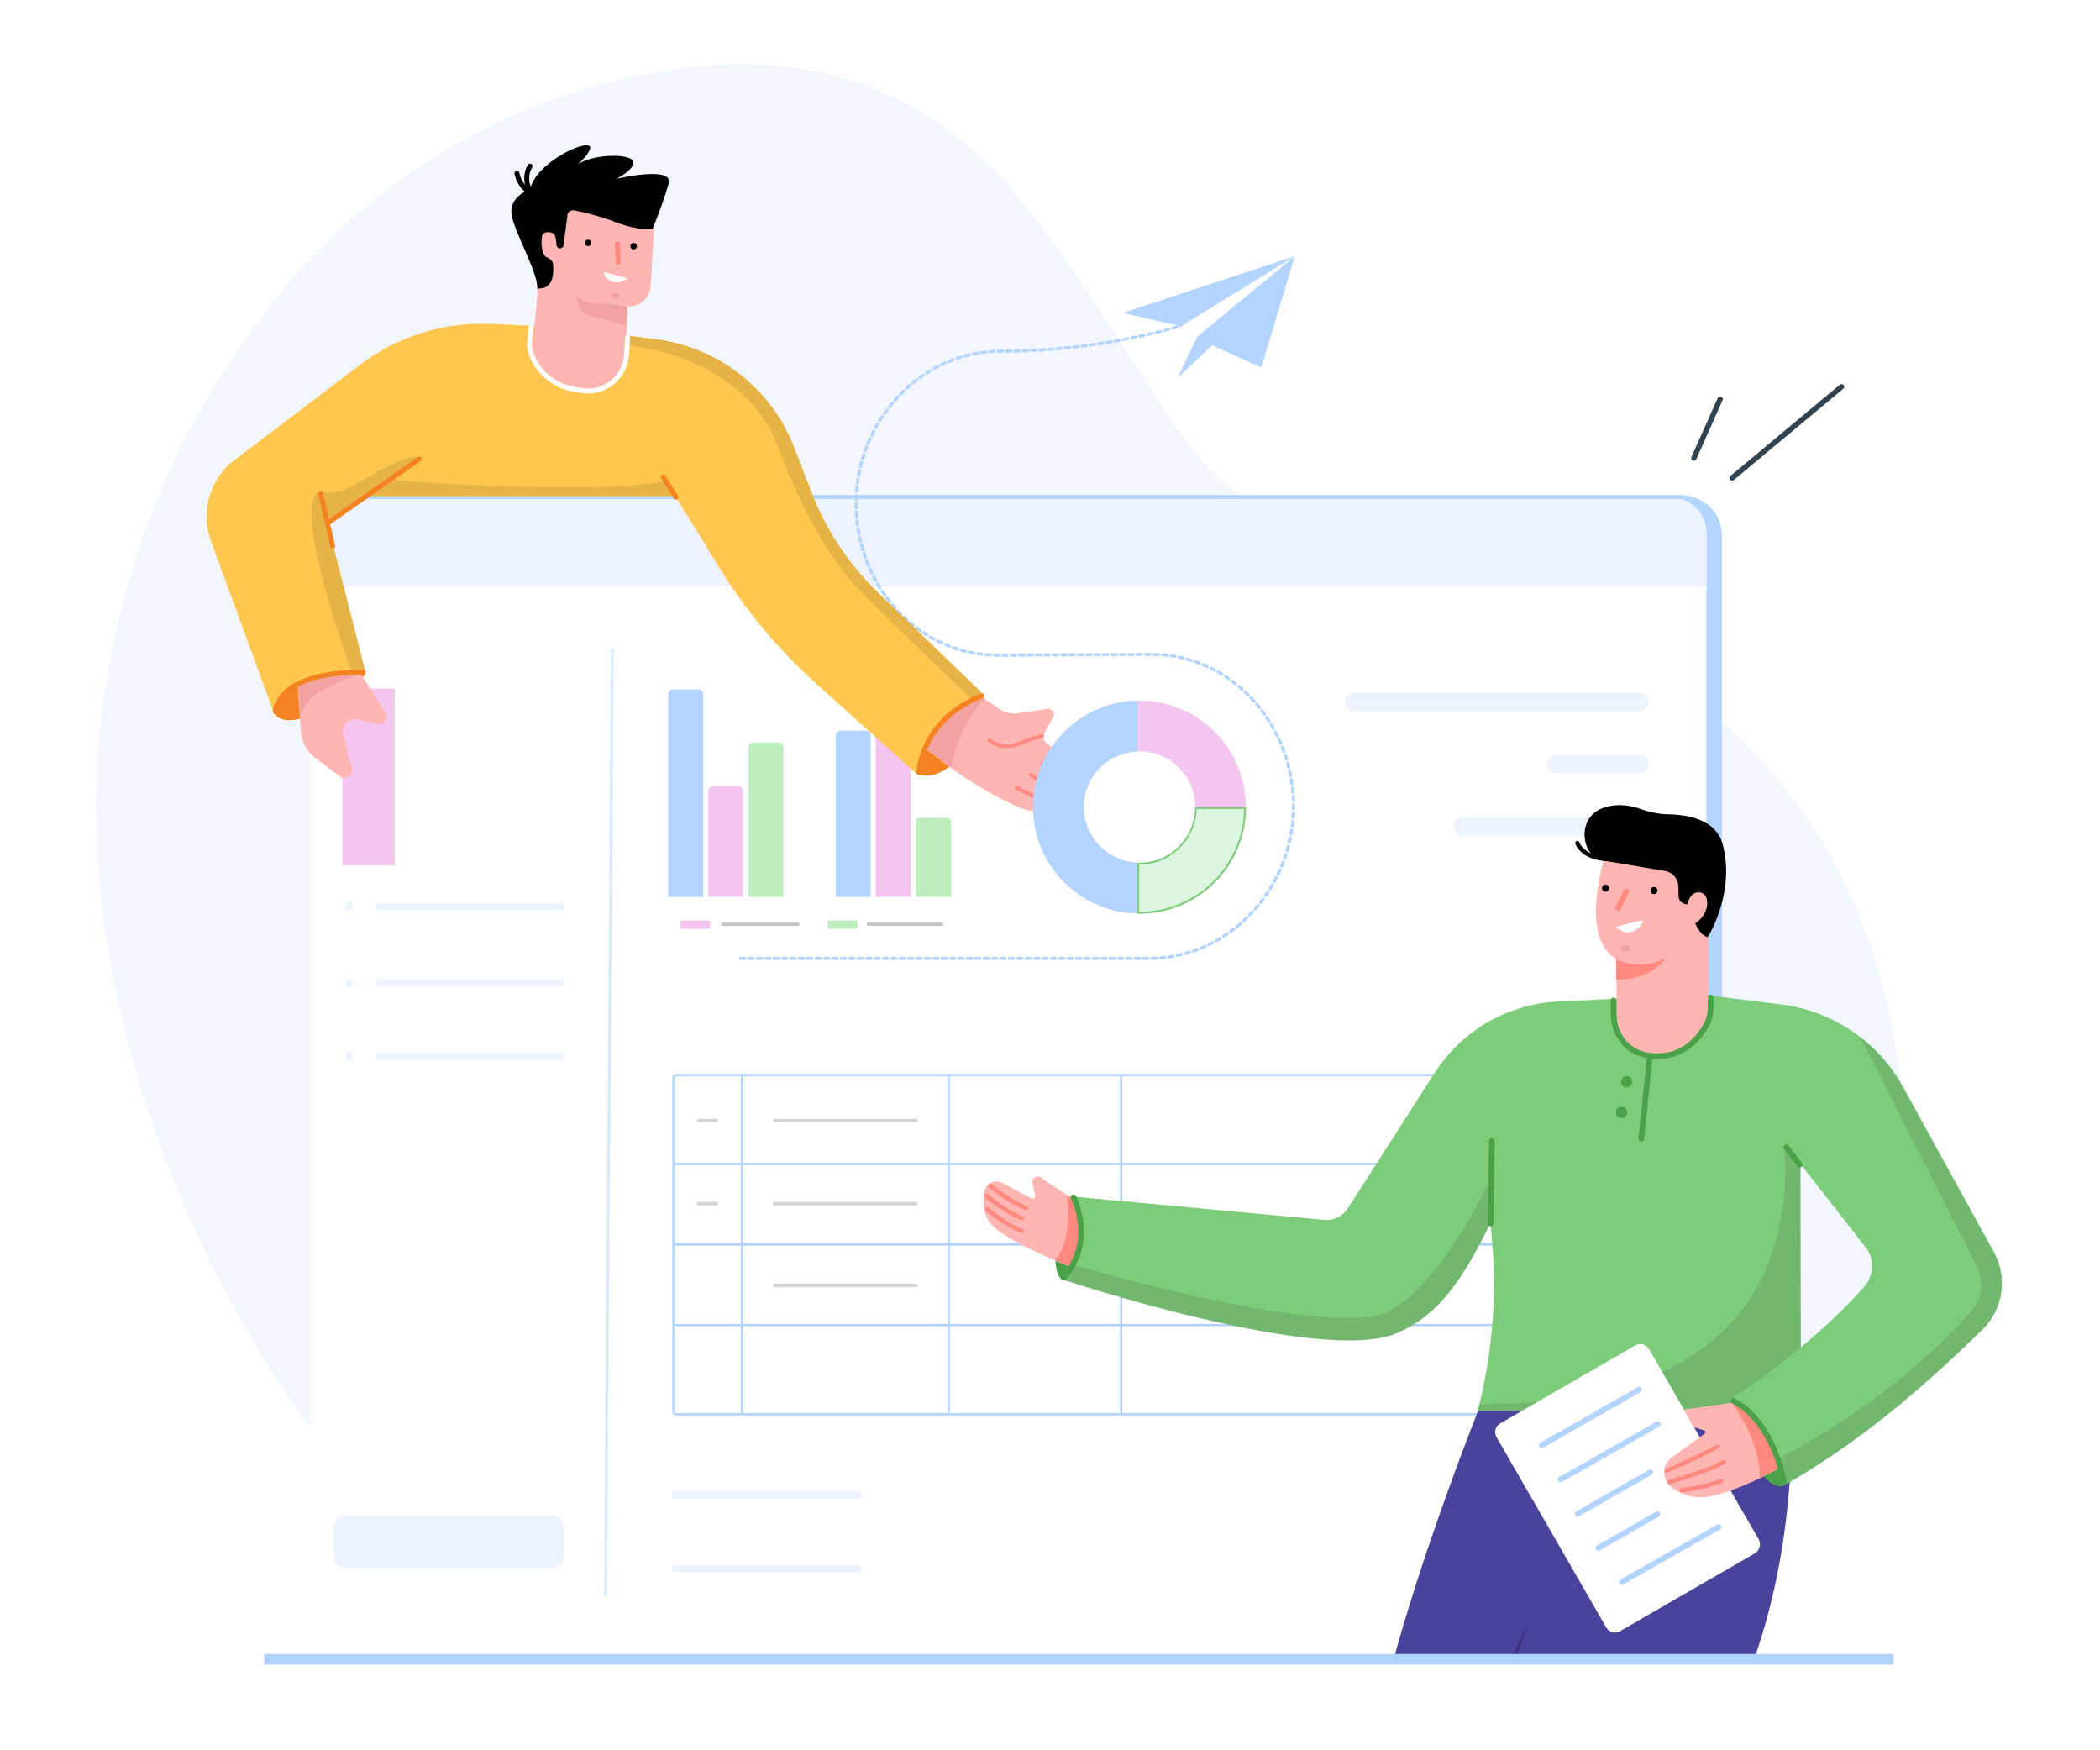
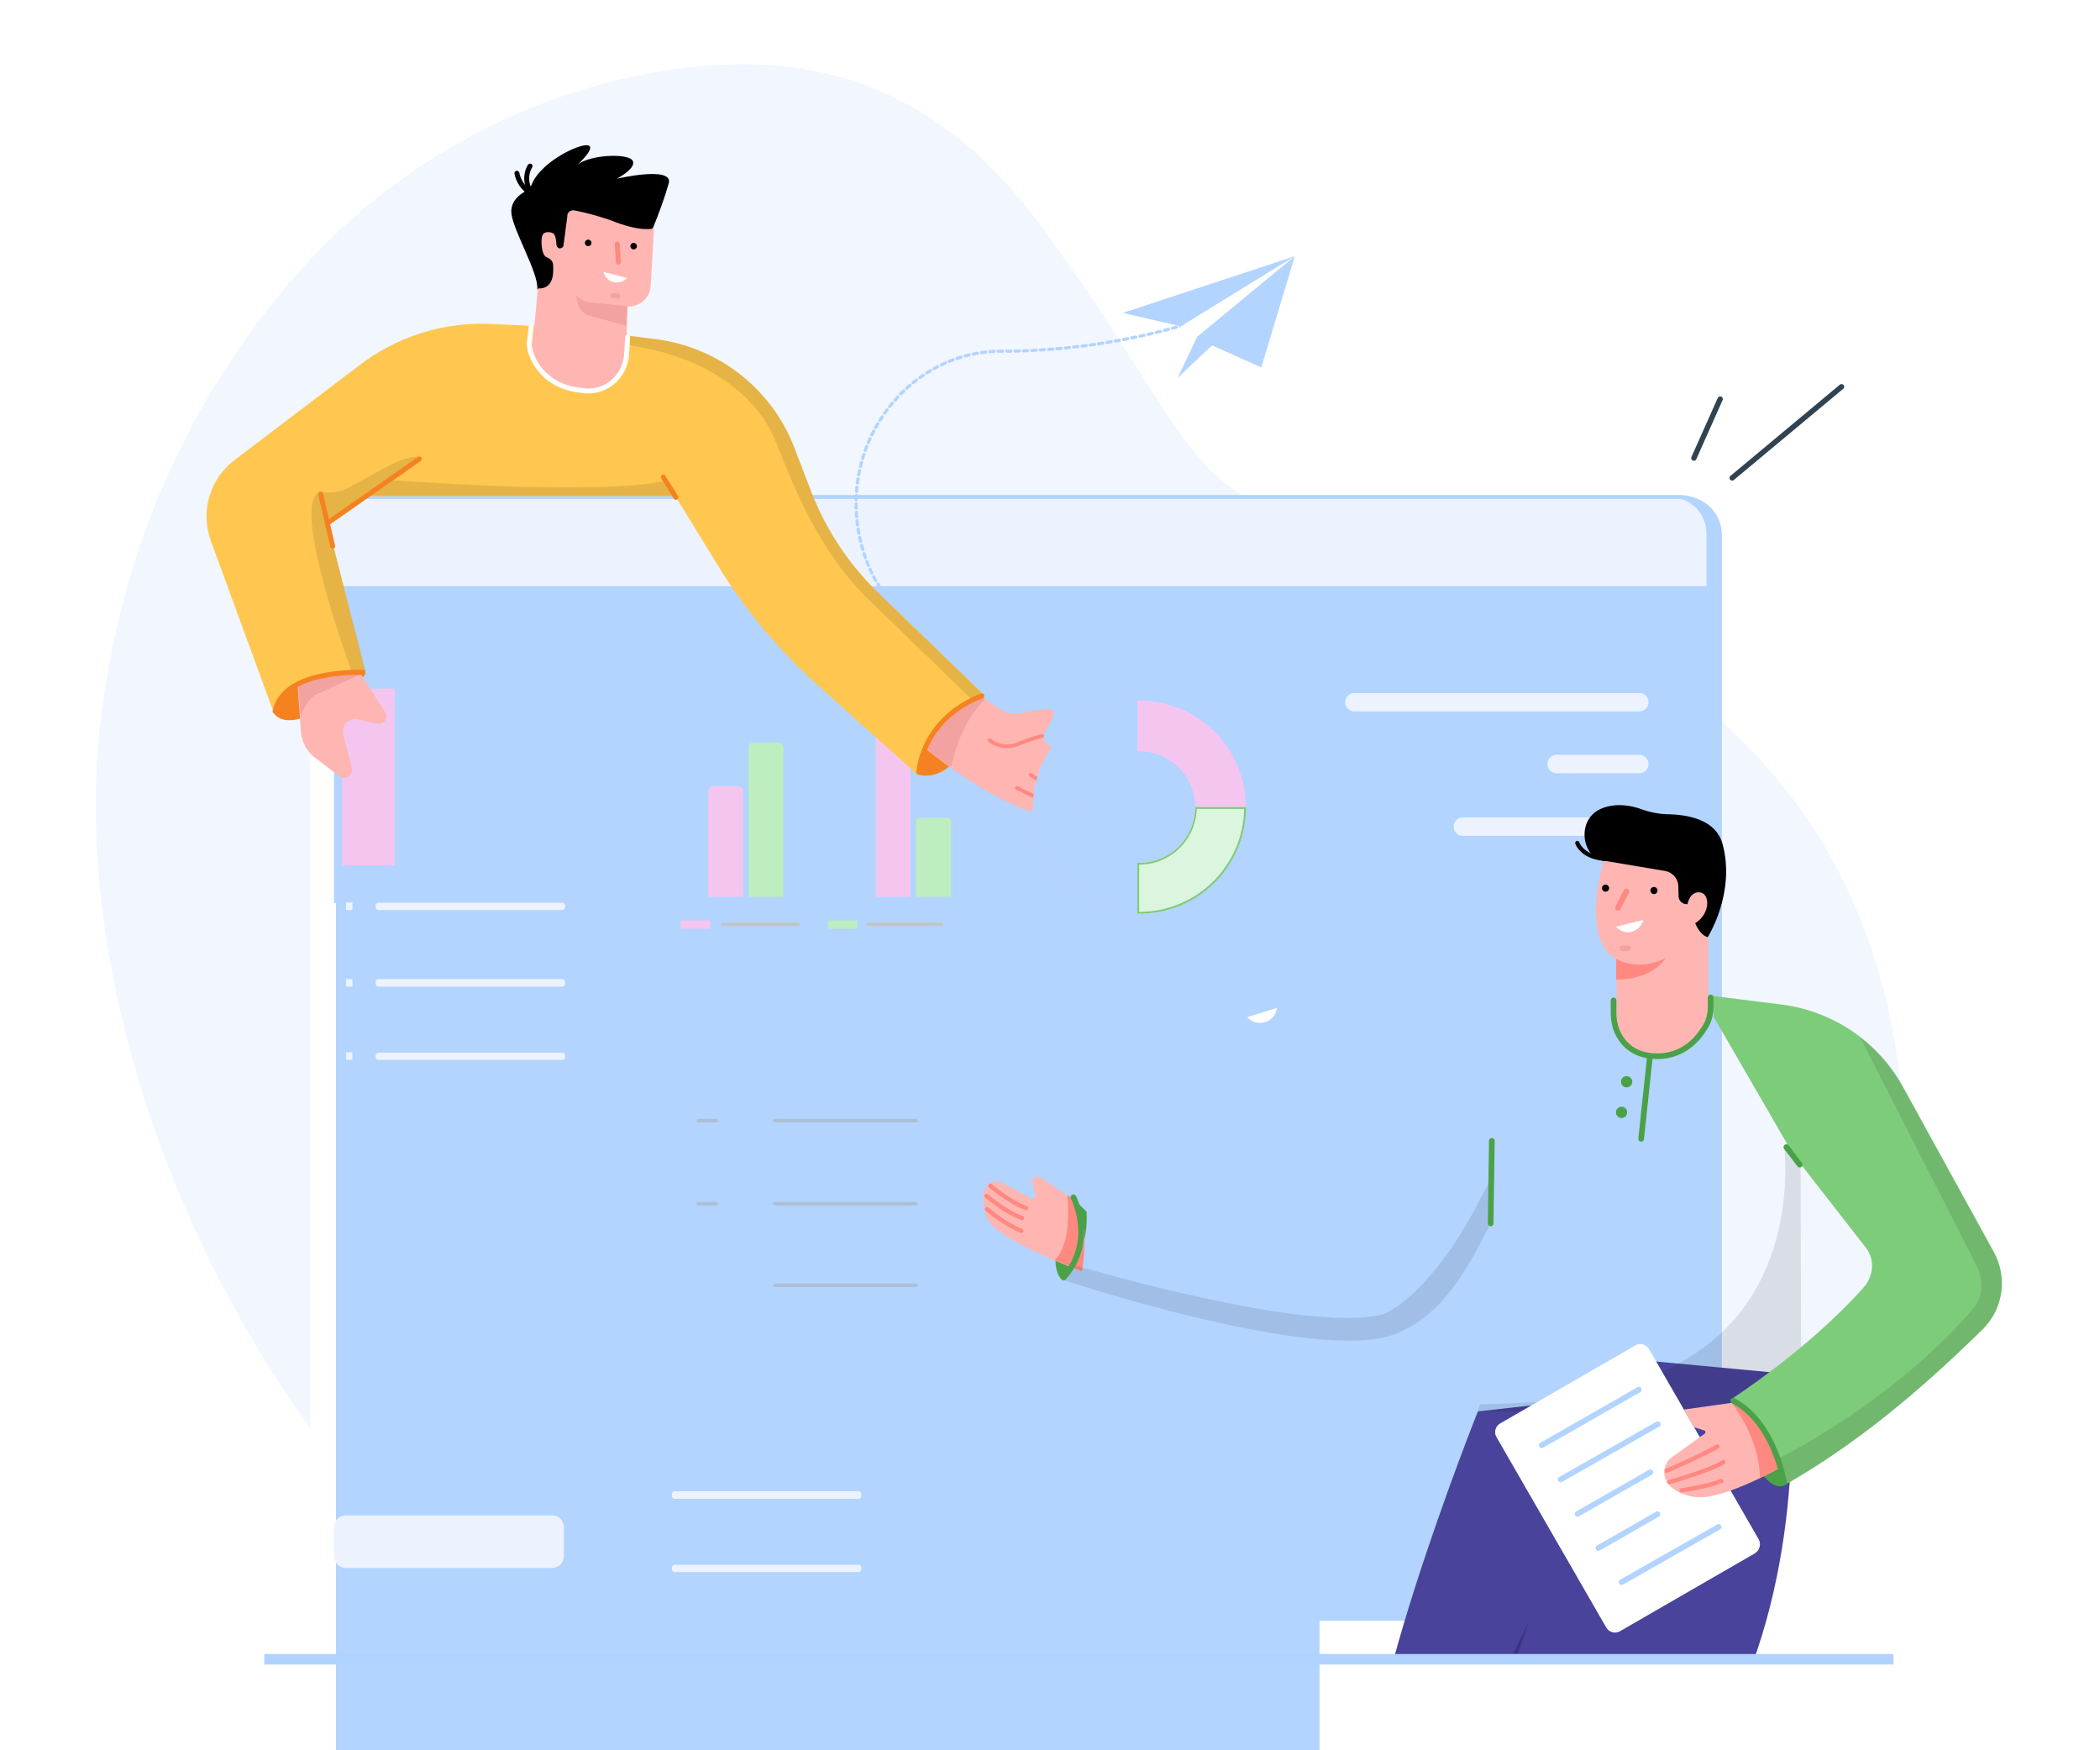
<svg xmlns="http://www.w3.org/2000/svg" width="600" height="500" viewBox="0 0 600 500" fill="none">
  <rect x="0" y="0" width="600" height="500" fill="#808080" stroke="none" />
  <g clip-path="url(#clip0_1577_3357)">
    <rect width="600" height="500" fill="white" />
    <path opacity="0.7" d="M84.29 78.922C111.201 48.088 148.044 27.245 188.38 20.44C231.414 13.207 268.012 23.935 298.172 65.559C340.409 123.795 336.976 137.527 373.573 150.094C410.109 162.661 534.614 184.362 543.748 318C552.882 451.638 405.88 520.419 259.858 512.021C113.837 503.622 14.957 328.237 28.628 207.166C35.309 148.255 60.382 106.386 84.29 78.922Z" fill="#ECF3FF" />
    <path d="M477.896 512.435H99.113C93.28 512.435 88.566 507.721 88.566 501.889V152.826C88.566 146.994 93.28 142.28 99.113 142.28H477.976C483.808 142.28 488.522 146.994 488.522 152.826V501.889C488.442 507.721 483.728 512.435 477.896 512.435Z" fill="white" />
    <path d="M95.998 257.969V152.826C95.998 146.994 100.632 142.28 106.464 142.28H480.933C486.686 142.28 491.399 146.994 491.399 152.826V501.729C491.399 507.561 486.765 512.275 480.933 512.275H106.464C100.712 512.275 95.998 507.561 95.998 501.729V272.989" fill="#B2D4FF" />
    <path d="M95.998 257.969V152.826C95.998 146.994 100.632 142.28 106.464 142.28H480.933C486.686 142.28 491.399 146.994 491.399 152.826V497.335" stroke="#B2D4FF" stroke-width="1.142" stroke-miterlimit="10" />
-     <path d="M93.361 257.885V152.583C93.361 146.751 97.995 142.037 103.748 142.037H477.178C482.93 142.037 487.564 146.751 487.564 152.583V501.885C487.564 507.717 482.93 512.431 477.178 512.431H103.748C97.995 512.431 93.361 507.717 93.361 501.885V272.905" fill="white" />
    <path d="M356.375 290.562C356.615 290.882 356.934 291.122 357.254 291.361C359.491 292.879 362.527 292.32 364.045 290.083C364.524 289.444 364.764 288.725 364.844 287.926L356.375 290.562Z" fill="white" />
    <path d="M483.965 130.856L491.475 113.998" stroke="#314351" stroke-width="1.523" stroke-miterlimit="10" stroke-linecap="round" />
    <path d="M494.91 136.523L526.149 110.478" stroke="#314351" stroke-width="1.523" stroke-miterlimit="10" stroke-linecap="round" />
    <path d="M467.671 404.015H193.231C192.751 404.015 192.432 403.696 192.432 403.216V307.901C192.432 307.422 192.751 307.102 193.231 307.102H467.671C468.15 307.102 468.47 307.422 468.47 307.901V403.216C468.47 403.696 468.15 404.015 467.671 404.015Z" stroke="#B2D4FF" stroke-width="0.668" stroke-miterlimit="10" />
    <path d="M192.512 332.51H468.47" stroke="#B2D4FF" stroke-width="0.668" stroke-miterlimit="10" />
    <path d="M192.512 355.517H468.47" stroke="#B2D4FF" stroke-width="0.668" stroke-miterlimit="10" />
    <path d="M192.512 378.531H468.47" stroke="#B2D4FF" stroke-width="0.668" stroke-miterlimit="10" />
    <path d="M212.006 307.183V403.857" stroke="#B2D4FF" stroke-width="0.668" stroke-miterlimit="10" />
    <path d="M271.049 307.183V403.857" stroke="#B2D4FF" stroke-width="0.668" stroke-miterlimit="10" />
    <path d="M320.346 307.183V403.857" stroke="#B2D4FF" stroke-width="0.668" stroke-miterlimit="10" />
    <path opacity="0.5" d="M199.541 320.123H204.654" stroke="#A8AAAD" stroke-width="1.002" stroke-miterlimit="10" stroke-linecap="round" />
    <path opacity="0.5" d="M221.352 320.123H261.699" stroke="#A8AAAD" stroke-width="1.002" stroke-miterlimit="10" stroke-linecap="round" />
    <path opacity="0.5" d="M199.541 343.854H204.654" stroke="#A8AAAD" stroke-width="1.002" stroke-miterlimit="10" stroke-linecap="round" />
    <path opacity="0.5" d="M221.352 343.854H261.699" stroke="#A8AAAD" stroke-width="1.002" stroke-miterlimit="10" stroke-linecap="round" />
    <path opacity="0.5" d="M221.352 367.186H261.699" stroke="#A8AAAD" stroke-width="1.002" stroke-miterlimit="10" stroke-linecap="round" />
    <path d="M200.899 256.209H190.912V198.365C190.912 197.566 191.551 196.927 192.35 196.927H199.461C200.26 196.927 200.899 197.566 200.899 198.365V256.209V256.209Z" fill="#B2D4FF" />
    <path d="M212.327 256.21H202.34V226.01C202.34 225.211 202.979 224.572 203.778 224.572H210.889C211.688 224.572 212.327 225.211 212.327 226.01V256.21V256.21Z" fill="#F4C6EF" />
    <path d="M223.829 256.209H213.842V213.545C213.842 212.746 214.481 212.107 215.28 212.107H222.391C223.19 212.107 223.829 212.746 223.829 213.545V256.209V256.209Z" fill="#BEEDC0" />
    <path d="M202.577 265.318H194.747C194.588 265.318 194.428 265.159 194.428 264.999V263.241C194.428 263.081 194.588 262.922 194.747 262.922H202.577C202.737 262.922 202.897 263.081 202.897 263.241V264.999C202.977 265.159 202.817 265.318 202.577 265.318Z" fill="#F4C6EF" />
    <path d="M206.492 264.039H227.984" stroke="#C4C4C4" stroke-width="0.946" stroke-miterlimit="10" stroke-linecap="round" />
    <path d="M248.753 256.205H238.766V210.025C238.766 209.306 239.325 208.747 240.044 208.747H247.474C248.193 208.747 248.753 209.306 248.753 210.025V256.205Z" fill="#B2D4FF" />
    <path d="M260.178 256.205H250.191V201.077C250.191 200.039 251.07 199.16 252.109 199.16H258.261C259.299 199.16 260.178 200.039 260.178 201.077V256.205Z" fill="#F4C6EF" />
    <path d="M271.684 256.206H261.697V234.635C261.697 234.075 262.177 233.596 262.736 233.596H270.725C271.285 233.596 271.764 234.075 271.764 234.635V256.206H271.684Z" fill="#BEEDC0" />
    <path d="M244.679 265.31H236.849C236.689 265.31 236.529 265.151 236.529 264.991V263.233C236.529 263.073 236.689 262.914 236.849 262.914H244.679C244.838 262.914 244.998 263.073 244.998 263.233V264.991C244.998 265.151 244.838 265.31 244.679 265.31Z" fill="#BEEDC0" />
    <path d="M248.115 264.037H269.048" stroke="#C4C4C4" stroke-width="0.946" stroke-miterlimit="10" stroke-linecap="round" />
    <path d="M98.632 142.037H477.255C482.927 142.037 487.561 146.671 487.561 152.344V167.444H89.523V151.145C89.523 146.112 93.598 142.037 98.632 142.037Z" fill="#ECF3FF" />
    <path d="M88.725 199.247V151.15C88.725 146.117 92.879 141.962 97.993 141.962H479.891C485.644 141.962 490.358 146.596 490.358 152.269" stroke="#B2D4FF" stroke-width="1.148" stroke-miterlimit="10" />
    <path d="M491.399 497.332V501.726C491.399 507.559 486.765 512.272 480.933 512.272H252.033" stroke="#B2D4FF" stroke-width="1.142" stroke-miterlimit="10" stroke-linecap="round" />
    <path d="M211.605 273.787H328.332C351.023 273.787 369.958 253.893 369.558 229.525C369.159 205.955 351.182 186.94 329.131 186.94L285.029 187.18C262.978 187.18 245.002 168.245 244.602 144.596C244.203 120.308 263.138 100.334 285.828 100.334C306.042 100.334 326.095 97.058 345.35 90.667L358.613 86.272" stroke="#B2D4FF" stroke-width="0.901" stroke-miterlimit="10" stroke-linecap="round" stroke-dasharray="1.2 1.2" />
    <path d="M468.386 203.235H386.972C385.534 203.235 384.336 202.037 384.336 200.599C384.336 199.161 385.534 197.962 386.972 197.962H468.386C469.824 197.962 471.022 199.161 471.022 200.599C471.022 202.037 469.824 203.235 468.386 203.235Z" fill="#ECF3FF" />
    <path d="M160.63 259.961H108.059C107.659 259.961 107.34 259.641 107.34 259.242V258.603C107.34 258.203 107.659 257.884 108.059 257.884H160.71C161.109 257.884 161.429 258.203 161.429 258.603V259.242C161.429 259.641 161.109 259.961 160.63 259.961Z" fill="#ECF3FF" />
    <path d="M160.63 281.856H108.059C107.659 281.856 107.34 281.537 107.34 281.137V280.418C107.34 280.019 107.659 279.699 108.059 279.699H160.71C161.109 279.699 161.429 280.019 161.429 280.418V281.057C161.429 281.537 161.109 281.856 160.63 281.856Z" fill="#ECF3FF" />
    <path d="M160.63 302.787H108.059C107.659 302.787 107.34 302.467 107.34 302.067V301.428C107.34 301.029 107.659 300.709 108.059 300.709H160.71C161.109 300.709 161.429 301.029 161.429 301.428V302.067C161.429 302.467 161.109 302.787 160.63 302.787Z" fill="#ECF3FF" />
    <path d="M100.547 259.966H99.029C98.949 259.966 98.869 259.886 98.869 259.806V257.969C98.869 257.889 98.949 257.809 99.029 257.809H100.547C100.627 257.809 100.707 257.889 100.707 257.969V259.806C100.707 259.886 100.627 259.966 100.547 259.966Z" fill="#ECF3FF" />
    <path d="M100.547 281.856H99.029C98.949 281.856 98.869 281.776 98.869 281.697V279.859C98.869 279.779 98.949 279.699 99.029 279.699H100.547C100.627 279.699 100.707 279.779 100.707 279.859V281.697C100.707 281.776 100.627 281.856 100.547 281.856Z" fill="#ECF3FF" />
    <path d="M100.547 302.785H99.029C98.949 302.785 98.869 302.705 98.869 302.626V300.788C98.869 300.708 98.949 300.628 99.029 300.628H100.547C100.627 300.628 100.707 300.708 100.707 300.788V302.626C100.707 302.705 100.627 302.785 100.547 302.785Z" fill="#ECF3FF" />
    <path d="M157.756 447.917H98.793C96.956 447.917 95.438 446.399 95.438 444.561V436.252C95.438 434.414 96.956 432.896 98.793 432.896H157.756C159.593 432.896 161.111 434.414 161.111 436.252V444.561C161.111 446.399 159.593 447.917 157.756 447.917Z" fill="#ECF3FF" />
    <path d="M468.387 220.894H444.738C443.3 220.894 442.102 219.696 442.102 218.257C442.102 216.819 443.3 215.621 444.738 215.621H468.387C469.825 215.621 471.024 216.819 471.024 218.257C471.024 219.775 469.825 220.894 468.387 220.894Z" fill="#ECF3FF" />
    <path d="M468.386 238.789H417.972C416.534 238.789 415.336 237.591 415.336 236.152C415.336 234.714 416.534 233.516 417.972 233.516H468.386C469.824 233.516 471.023 234.714 471.023 236.152C471.023 237.591 469.824 238.789 468.386 238.789Z" fill="#ECF3FF" />
    <path opacity="0.5" d="M174.953 185.339L173 456" stroke="#B2D4FF" stroke-width="0.762" stroke-miterlimit="10" />
    <path d="M337.359 93.225L336.48 107.925L346.308 96.82L369.957 73.171L337.359 93.225Z" fill="white" />
    <path d="M336.48 107.925L342.073 96.181L369.957 73.171L360.369 104.969L346.308 98.657L336.48 107.925Z" fill="#B2D4FF" />
    <path d="M337.359 93.225L320.82 89.39L369.956 73.171L337.359 93.225Z" fill="#B2D4FF" />
    <path d="M112.799 196.715H97.816V247.245H112.799V196.715Z" fill="#F4C6EF" />
    <path d="M262.038 221.18C262.038 221.18 274.883 226.506 280.993 198.466L271.594 196.429L260.158 214.601L262.038 221.18Z" fill="#F58220" />
    <path d="M78.289 203.791C78.289 203.791 81.422 209.431 93.171 201.598C104.92 193.766 104.45 192.199 104.45 192.199L98.027 185.62L77.506 196.585L78.289 203.791Z" fill="#F58220" />
    <path d="M279.902 198.773L285.855 202.689C287.264 203.629 288.988 203.943 290.554 203.786L299.17 202.533C299.953 202.376 300.893 202.846 301.05 203.786C301.05 204.099 301.05 204.569 300.893 204.882L298.387 209.425C297.917 210.365 298.073 211.462 298.856 212.088L306.376 218.824C308.099 220.391 308.882 223.367 306.532 224.307C306.376 224.307 306.689 225.404 306.062 226.187C304.809 227.753 303.713 226.97 303.399 227.44L303.243 227.597C302.616 229.163 300.893 229.946 299.326 229.476L298.856 229.32C298.856 229.79 298.7 230.416 298.387 230.73C297.133 231.983 294.94 232.296 290.711 230.416C276.612 224.307 263.454 213.185 260.947 210.835C261.417 210.835 269.72 198.303 279.902 198.773Z" fill="#FFB6B2" />
-     <path d="M297.918 218.057L306.064 224.01" stroke="#FF8880" stroke-width="1.065" stroke-miterlimit="10" stroke-linecap="round" />
    <path d="M294.461 221.325L303.233 227.121" stroke="#FF8880" stroke-width="1.065" stroke-miterlimit="10" stroke-linecap="round" />
    <path d="M290.547 225.095L298.536 229.011" stroke="#FF8880" stroke-width="1.065" stroke-miterlimit="10" stroke-linecap="round" />
    <path d="M271.756 219.138C272.226 216.631 274.732 206.136 281.468 199.713L279.901 198.617C278.022 198.617 276.142 198.93 274.575 199.557C270.502 201.906 265.333 205.979 263.453 212.402C265.176 214.282 267.996 216.631 271.756 219.138Z" fill="#F2A2A0" />
    <path d="M282.721 211.471C284.914 213.194 287.733 213.664 290.397 212.724C292.746 211.785 295.253 210.845 297.759 210.218" stroke="#FF8880" stroke-width="1.065" stroke-miterlimit="10" stroke-linecap="round" />
    <path d="M102.261 191.265L110.094 203.484C110.72 204.424 110.407 205.834 109.467 206.46C108.997 206.773 108.37 206.93 107.744 206.773L102.104 205.52C100.695 205.207 99.285 205.834 98.502 207.087C98.032 207.87 97.875 208.81 98.032 209.75L100.538 219.462C100.851 220.715 100.068 221.812 98.815 222.125C98.188 222.282 97.562 222.125 97.092 221.812L90.043 216.486C87.693 214.763 86.283 212.1 85.97 209.123L84.873 193.928C85.186 193.772 94.272 189.229 102.261 191.265Z" fill="#FFB6B2" />
-     <path d="M103.04 192.662C97.87 190.469 89.411 193.132 85.182 194.699L85.965 204.724C86.591 202.374 88.001 200.181 89.881 198.615C94.111 195.168 103.04 192.662 103.04 192.662Z" fill="#F2A2A0" />
+     <path d="M103.04 192.662C97.87 190.469 89.411 193.132 85.182 194.699L85.965 204.724C86.591 202.374 88.001 200.181 89.881 198.615Z" fill="#F2A2A0" />
    <path d="M281.156 198.46L251.079 169.479C242.62 161.334 236.041 151.465 231.811 140.499L226.798 127.497C220.376 111.049 205.337 99.3 187.793 96.951L161.475 93.504L140.798 92.564C126.856 91.781 113.071 96.168 102.105 104.783L67.016 131.414C59.967 136.74 57.147 146.139 60.28 154.598L78.294 203.786C80.958 191.41 104.455 192.194 104.455 192.194L93.646 149.585L104.142 141.752H192.962L205.181 161.647C212.856 174.179 222.412 185.614 233.378 195.483L262.201 221.33C262.044 221.33 263.454 205.196 281.156 198.46Z" fill="#FFC74F" />
    <path opacity="0.1" d="M277.392 199.562L280.995 198.465L251.075 169.485C242.616 161.339 236.037 151.47 231.807 140.505L226.795 127.503C220.372 111.055 205.334 99.306 187.789 96.956L178.86 95.86L178.703 98.209C178.703 98.209 181.993 99.149 184.969 99.619C200.321 102.596 215.672 111.525 221.625 126.093L224.131 132.359C230.084 147.084 237.29 160.869 248.725 171.835L277.392 199.562Z" fill="black" />
    <path opacity="0.1" d="M110.714 137.054C110.714 137.054 169.614 141.753 190.292 137.367L192.171 141.597H104.291L110.714 137.054Z" fill="black" />
    <path opacity="0.1" d="M100.535 192.043C100.535 192.043 82.99 144.422 91.136 140.662C91.919 140.349 95.679 141.446 99.438 139.409C110.247 133.613 114.633 130.324 119.96 130.48L93.486 149.278L104.451 191.73L100.535 192.043Z" fill="black" />
    <path d="M95.056 156.013L91.609 141.131" stroke="#F58220" stroke-width="1.41" stroke-miterlimit="10" stroke-linecap="round" />
    <path d="M193.109 142.076L189.506 136.28" stroke="#F58220" stroke-width="1.41" stroke-miterlimit="10" stroke-linecap="round" />
    <path d="M186.542 65.16C188.265 60.93 189.832 56.701 191.085 52.315C192.338 47.302 176.203 51.061 176.203 51.061C176.203 51.061 181.999 48.085 180.746 45.892C179.493 43.699 168.684 44.169 165.081 46.988C165.081 46.988 170.564 41.976 167.901 41.506C165.238 41.036 153.176 46.832 151.452 54.038C151.452 54.038 145.5 56.074 146.126 61.087C146.753 66.1 153.959 78.162 153.489 82.548L158.188 86.934L174.95 73.619L186.542 65.16Z" fill="black" />
    <path d="M174.168 62.809C170.878 61.712 167.588 60.773 164.299 60.146C163.359 59.833 162.262 60.459 162.106 61.399V61.712L161.009 70.015C161.009 70.641 160.382 70.955 159.912 70.955C159.442 70.955 159.129 70.485 158.973 70.015C158.973 68.918 158.816 67.822 158.346 66.882C157.719 66.255 155.683 65.942 155.056 67.038C154.43 68.135 154.586 72.835 156.153 73.461C157.719 74.088 158.033 75.028 158.033 75.811C158.033 76.594 158.816 82.704 153.646 82.39C153.646 82.39 152.707 94.452 152.08 97.585C151.453 100.718 155.056 110.117 166.492 111.214C177.927 112.31 178.867 101.188 178.867 101.188L179.337 87.56C182.783 87.716 185.76 85.053 185.916 81.607L186.856 65.315C186.543 65.159 183.41 66.569 174.168 62.809Z" fill="#FFB6B2" />
    <path d="M181.041 71.26C181.561 71.26 181.981 70.839 181.981 70.32C181.981 69.801 181.561 69.38 181.041 69.38C180.522 69.38 180.102 69.801 180.102 70.32C180.102 70.839 180.522 71.26 181.041 71.26Z" fill="black" />
    <path d="M168.053 70.333C168.572 70.333 168.993 69.912 168.993 69.393C168.993 68.874 168.572 68.453 168.053 68.453C167.534 68.453 167.113 68.874 167.113 69.393C167.113 69.912 167.534 70.333 168.053 70.333Z" fill="black" />
    <path d="M176.354 69.695L176.667 74.865" stroke="#FF8880" stroke-width="1.41" stroke-miterlimit="10" stroke-linecap="round" />
    <path d="M179.17 79.411C177.76 80.977 175.253 81.134 173.687 79.724C173.06 79.254 172.59 78.471 172.434 77.688L179.17 79.411Z" fill="white" />
    <path d="M151.445 47.446C150.035 49.796 150.192 52.772 151.758 54.965" stroke="black" stroke-width="1.41" stroke-miterlimit="10" stroke-linecap="round" />
    <path d="M147.684 49.498C148.154 51.848 149.563 53.885 151.6 55.138" stroke="black" stroke-width="1.41" stroke-miterlimit="10" stroke-linecap="round" />
    <path d="M175.102 84.42L176.511 84.576" stroke="#F2A2A0" stroke-width="1.41" stroke-miterlimit="10" stroke-linecap="round" />
    <path d="M178.706 87.391L168.837 86.451C167.27 86.294 165.704 85.511 164.607 84.258L165.077 86.608C165.391 88.331 166.801 89.74 168.524 90.21L178.863 93.03L179.176 87.547H178.706V87.391Z" fill="#F2A2A0" />
    <path d="M93.797 149.285L119.801 131.114" stroke="#F58220" stroke-width="1.41" stroke-miterlimit="10" stroke-linecap="round" />
    <path d="M262.512 220.553C262.668 218.986 264.078 205.201 280.526 198.778" stroke="#F58220" stroke-width="1.41" stroke-miterlimit="10" stroke-linecap="round" />
    <path d="M78.607 203.169C80.957 191.734 100.695 192.047 103.671 192.047" stroke="#F58220" stroke-width="1.41" stroke-miterlimit="10" stroke-linecap="round" />
    <path d="M151.761 93.51C151.448 95.39 151.448 96.643 151.291 97.426C150.664 100.403 154.111 110.428 166.173 111.525C172.125 112.621 177.765 108.548 178.861 102.596C178.861 102.126 179.018 101.812 179.018 101.342L179.331 96.33" stroke="white" stroke-width="1.41" stroke-miterlimit="10" stroke-linecap="round" />
    <path d="M325.55 200.161C308.776 200.161 295.16 213.777 295.16 230.55C295.16 247.324 308.776 260.94 325.55 260.94C342.323 260.94 355.94 247.324 355.94 230.55C356.005 213.777 342.389 200.161 325.55 200.161ZM325.55 246.469C316.736 246.469 309.631 239.365 309.631 230.55C309.631 221.736 316.736 214.632 325.55 214.632C334.364 214.632 341.468 221.736 341.468 230.55C341.468 239.365 334.364 246.469 325.55 246.469Z" fill="#F4C6EF" />
    <path d="M324.958 246.403C316.472 246.074 309.631 239.102 309.631 230.55C309.631 221.999 316.407 215.027 324.958 214.698V200.161C308.447 200.49 295.16 213.974 295.16 230.55C295.16 247.127 308.447 260.611 324.958 260.94V246.403Z" fill="#B2D4FF" />
    <path d="M325.549 246.466C325.352 246.466 325.154 246.466 324.957 246.466V261.003C325.154 261.003 325.352 261.003 325.549 261.003C342.323 261.003 355.939 247.387 355.939 230.614H341.402C341.467 239.362 334.363 246.466 325.549 246.466Z" fill="#DCF5DE" />
    <path d="M355.474 231.081C355.211 247.328 341.924 260.484 325.545 260.484H325.479V246.999H325.545C334.425 246.999 341.661 239.895 341.924 231.081H355.474V231.081ZM356.001 230.555H341.464C341.464 239.369 334.359 246.473 325.545 246.473C325.348 246.473 325.15 246.473 324.953 246.473V261.01C325.15 261.01 325.348 261.01 325.545 261.01C342.384 261.01 356.001 247.394 356.001 230.555Z" fill="#7DCC7A" />
    <rect x="377" y="463" width="173" height="44" fill="white" />
    <g clip-path="url(#clip1_1577_3357)">
      <path d="M303.395 365.526C303.395 365.526 297.797 361.963 306.025 341.857L310.437 346.099C310.437 346.014 311.624 358.909 303.395 365.526Z" fill="#4AA147" />
      <path d="M422.249 403.194C422.249 403.194 384.159 498.546 392.557 520.348C400.956 542.15 504.282 646.834 510.559 657.353C521.079 653.535 530.41 647.173 537.876 638.859L547.801 627.831L459.999 515.428L479.68 396.747L422.249 403.194Z" fill="#49439C" />
      <path d="M511.238 392.504C511.238 392.504 516.837 443.065 495.12 488.704C473.318 534.344 468.397 531.545 464.919 559.625C461.441 587.704 460.678 662.866 460.678 662.866C451.516 665.665 441.93 666.429 432.428 665.241L414.359 662.866C414.359 662.866 407.318 585.583 412.238 546.985C417.159 508.386 464.919 388.178 464.919 388.178L511.238 392.504Z" fill="#49439C" />
      <path d="M306.28 342.37L297.288 336.347C296.185 335.583 294.658 336.601 294.998 337.959L295.761 341.352C295.931 342.115 295.167 342.709 294.489 342.285L286.43 337.959C284.224 336.771 281.594 338.128 281.17 340.588C280.746 343.727 280.915 347.714 284.054 350.599C289.823 355.858 309.08 363.239 309.08 363.239C309.08 363.239 311.879 347.121 306.28 342.37Z" fill="#FFB6B2" />
      <path d="M306.28 342.367L304.922 341.434C306.11 353.48 303.141 358.23 301.359 359.927C305.771 361.793 309.164 363.151 309.164 363.151C309.164 363.151 311.879 347.117 306.28 342.367Z" fill="#FF8880" />
-       <path d="M485.789 284.085L445.154 286.121C430.732 286.8 417.583 294.435 409.779 306.651L385.177 345.08C383.65 347.455 380.936 348.813 378.136 348.473L306.028 341.771C306.028 341.771 312.391 354.92 303.398 365.44C303.398 365.44 377.457 390.126 399.175 380.794C412.324 375.196 419.025 363.064 425.897 349.322L426.406 356.023C427.593 371.802 426.236 387.751 422.164 403.105H514.547L514.377 323.532L485.789 284.085Z" fill="#7DCC7A" />
      <path d="M405.365 539.349C407.401 541.894 409.607 544.694 412.067 547.493C412.152 547.154 412.237 546.984 412.237 546.984C414.442 529.509 425.471 495.406 436.838 463.254C436.753 463.254 414.018 509.488 405.365 539.349Z" fill="#3C327F" />
      <path opacity="0.1" d="M514.459 332.781L509.793 327.86C509.793 327.86 513.781 358.909 493.081 379.523C472.297 400.307 437.007 400.986 422.755 401.156C422.585 401.834 422.416 402.513 422.246 403.192H514.629L514.459 332.781Z" fill="black" />
      <path d="M509.793 424.318C509.793 424.318 502.752 429.153 494.523 399.801L499.359 399.292C499.444 399.292 511.235 411.253 509.793 424.318Z" fill="#4AA147" />
      <path d="M501.396 443.744L462.882 465.97C461.524 466.818 459.658 466.309 458.895 464.867L427.591 410.574C426.743 409.217 427.252 407.351 428.694 406.587L467.208 384.361C468.566 383.513 470.432 384.022 471.195 385.464L502.499 439.757C503.262 441.114 502.753 442.895 501.396 443.744Z" fill="white" />
      <path d="M503.938 399.458L481.034 402.681L483.918 407.686L486.887 408.619C487.311 408.704 487.396 409.298 487.057 409.553L477.725 416.254C474.671 418.46 474.756 422.871 477.81 425.077C480.27 426.858 483.663 428.216 488.075 427.537C498.255 425.925 514.797 415.83 514.797 415.83L503.938 399.458Z" fill="#FFB6B2" />
      <path d="M502.838 422.193C509.371 419.054 514.8 415.745 514.8 415.745L503.941 399.458L494.779 400.73C501.82 410.401 502.838 418.375 502.838 422.193Z" fill="#FF8880" />
      <path d="M282.953 338.723C282.953 338.723 288.213 343.304 293.133 345.085" stroke="#FF8880" stroke-width="1.213" stroke-miterlimit="10" stroke-linecap="round" />
      <path d="M281.85 341.606C281.85 341.606 287.109 346.187 292.03 347.968" stroke="#FF8880" stroke-width="1.213" stroke-miterlimit="10" stroke-linecap="round" />
      <path d="M282.02 345.423C282.02 345.423 287.025 349.75 291.86 351.616" stroke="#FF8880" stroke-width="1.213" stroke-miterlimit="10" stroke-linecap="round" />
      <path d="M489.35 284.509L509.031 286.969C523.707 288.836 536.601 297.573 543.727 310.468L569.686 357.635C573.673 364.931 572.401 373.923 566.463 379.776C554.501 391.398 534.735 410.146 509.879 424.229C509.879 424.229 506.571 406.075 494.609 399.712C494.609 399.712 516.496 385.715 532.445 367.815C535.329 364.591 535.753 359.841 533.123 356.447L512.424 329.895L489.604 290.448L489.35 284.509Z" fill="#7DCC7A" />
      <path d="M471.536 243.542L458.642 244.306C458.642 244.306 451.176 267.041 461.271 273.658C461.441 273.743 461.696 273.912 461.865 273.997V291.049C461.865 291.049 462.714 301.737 473.657 301.737C480.868 301.737 484.855 296.648 486.721 293.169C487.654 291.473 488.079 289.522 488.079 287.57V254.401C485.449 247.529 478.747 243.118 471.536 243.542Z" fill="#FFB6B2" />
      <path d="M492.15 241.081C490.368 234.548 483.242 232.682 476.116 232.597C473.741 232.512 471.366 232.003 469.16 231.24C466.021 230.052 461.949 229.374 457.962 230.816C449.734 233.87 452.194 245.746 458.556 245.916L475.692 248.8C477.728 249.14 479.255 250.751 479.51 252.787L479.595 256.011C479.595 257.368 480.782 258.386 482.14 258.302C482.14 258.302 482.733 254.739 485.533 254.908C488.672 255.078 488.757 261.016 484.345 263.731C484.345 263.731 485.618 267.124 487.908 267.718C487.993 267.633 495.967 254.993 492.15 241.081Z" fill="black" />
      <path d="M450.666 240.823C450.666 240.823 452.278 246.083 461.779 245.319" stroke="black" stroke-width="1.213" stroke-miterlimit="10" stroke-linecap="round" />
      <path d="M461.781 273.911V279.849C465.175 279.849 472.216 279.085 475.948 273.656C472.385 275.607 466.532 276.625 461.781 273.911Z" fill="#FF8880" />
      <path d="M461.016 285.784V289.262C461.016 291.468 461.44 293.589 462.458 295.54C463.985 298.424 467.124 301.733 473.486 301.733C481.121 301.733 485.278 296.643 487.314 293.165C488.332 291.468 488.756 289.517 488.756 287.566V284.936" stroke="#4AA147" stroke-width="1.617" stroke-miterlimit="10" stroke-linecap="round" />
      <path d="M476.199 420.159C476.199 420.159 487.058 415.409 490.706 413.203" stroke="#FF8880" stroke-width="1.213" stroke-miterlimit="10" stroke-linecap="round" />
      <path d="M476.963 423.381C476.963 423.381 488.585 420.072 492.402 417.697" stroke="#FF8880" stroke-width="1.213" stroke-miterlimit="10" stroke-linecap="round" />
      <path d="M480.441 425.76C480.441 425.76 488.416 424.572 491.809 423.045" stroke="#FF8880" stroke-width="1.213" stroke-miterlimit="10" stroke-linecap="round" />
      <path d="M458.725 254.733C459.287 254.733 459.743 254.277 459.743 253.715C459.743 253.153 459.287 252.697 458.725 252.697C458.163 252.697 457.707 253.153 457.707 253.715C457.707 254.277 458.163 254.733 458.725 254.733Z" fill="black" />
      <path d="M472.553 255.416C473.115 255.416 473.571 254.96 473.571 254.398C473.571 253.835 473.115 253.38 472.553 253.38C471.991 253.38 471.535 253.835 471.535 254.398C471.535 254.96 471.991 255.416 472.553 255.416Z" fill="black" />
      <path d="M464.664 254.652L462.289 259.318" stroke="#FF8880" stroke-width="1.617" stroke-miterlimit="10" stroke-linecap="round" />
      <path d="M461.693 264.749C462.796 265.936 464.493 266.615 466.105 266.191C467.801 265.767 469.074 264.494 469.498 262.798L461.693 264.749Z" fill="white" />
      <path d="M465.088 270.857L463.561 270.942" stroke="#F2A2A0" stroke-width="1.617" stroke-miterlimit="10" stroke-linecap="round" />
      <path opacity="0.1" d="M426.406 335.495C409.863 371.04 394.848 375.536 394.848 375.536C375.506 380.287 323.843 366.289 306.198 361.199C305.519 362.642 304.586 364.084 303.398 365.526C303.398 365.526 377.457 390.212 399.175 380.881C412.324 375.282 419.025 363.151 425.897 349.408L426.406 335.495Z" fill="black" />
      <path d="M306.706 342.03C306.706 342.03 313.153 354.585 303.906 364.935" stroke="#4AA147" stroke-width="1.617" stroke-miterlimit="10" stroke-linecap="round" />
      <path d="M426.236 325.912L425.896 349.495" stroke="#4AA147" stroke-width="1.617" stroke-miterlimit="10" stroke-linecap="round" />
      <path opacity="0.1" d="M509.794 424.313C534.649 410.231 554.5 391.483 566.377 379.861C572.315 374.092 573.673 365.015 569.601 357.72L543.642 310.553C540.588 304.954 536.431 300.203 531.511 296.386L564.595 361.283C566.716 365.355 566.716 370.53 563.662 374.008C543.642 396.997 518.362 411.419 507.588 416.933C509.2 421.09 509.794 424.313 509.794 424.313Z" fill="black" />
      <path d="M509.706 423.554C509.706 423.554 507.161 406.503 495.199 400.14" stroke="#4AA147" stroke-width="1.617" stroke-miterlimit="10" stroke-linecap="round" />
      <path d="M510.389 327.694L514.206 332.699" stroke="#4AA147" stroke-width="1.617" stroke-miterlimit="10" stroke-linecap="round" />
      <path d="M471.364 302.158L468.904 325.318" stroke="#4AA147" stroke-width="1.617" stroke-miterlimit="10" stroke-linecap="round" />
      <path d="M464.749 310.637C465.639 310.637 466.36 309.916 466.36 309.026C466.36 308.135 465.639 307.414 464.749 307.414C463.858 307.414 463.137 308.135 463.137 309.026C463.137 309.916 463.858 310.637 464.749 310.637Z" fill="#4AA147" />
      <path d="M463.305 319.379C464.195 319.379 464.917 318.658 464.917 317.768C464.917 316.877 464.195 316.156 463.305 316.156C462.415 316.156 461.693 316.877 461.693 317.768C461.693 318.658 462.415 319.379 463.305 319.379Z" fill="#4AA147" />
      <path d="M440.486 412.862L468.227 396.999" stroke="#B2D4FF" stroke-width="1.617" stroke-miterlimit="10" stroke-linecap="round" />
      <path d="M445.916 422.619L473.656 406.84" stroke="#B2D4FF" stroke-width="1.617" stroke-miterlimit="10" stroke-linecap="round" />
      <path d="M450.746 432.463L471.53 420.586" stroke="#B2D4FF" stroke-width="1.617" stroke-miterlimit="10" stroke-linecap="round" />
      <path d="M456.688 442.214L473.569 432.543" stroke="#B2D4FF" stroke-width="1.617" stroke-miterlimit="10" stroke-linecap="round" />
      <path d="M463.305 451.973L491.045 436.195" stroke="#B2D4FF" stroke-width="1.617" stroke-miterlimit="10" stroke-linecap="round" />
    </g>
    <path d="M541 474H75.5" stroke="#B0D2FF" stroke-width="3" stroke-linejoin="round" />
    <path d="M245.29 428.157H192.719C192.32 428.157 192 427.838 192 427.438V426.719C192 426.32 192.32 426 192.719 426H245.37C245.769 426 246.089 426.32 246.089 426.719V427.358C246.089 427.838 245.769 428.157 245.29 428.157Z" fill="#ECF3FF" />
    <path d="M245.29 449.087H192.719C192.32 449.087 192 448.768 192 448.368V447.729C192 447.33 192.32 447.01 192.719 447.01H245.37C245.769 447.01 246.089 447.33 246.089 447.729V448.368C246.089 448.768 245.769 449.087 245.29 449.087Z" fill="#ECF3FF" />
  </g>
  <defs>
    <clipPath id="clip0_1577_3357">
      <rect width="600" height="500" fill="white" />
    </clipPath>
    <clipPath id="clip1_1577_3357">
      <rect width="353" height="290" fill="white" transform="translate(219 183)" />
    </clipPath>
  </defs>
</svg>